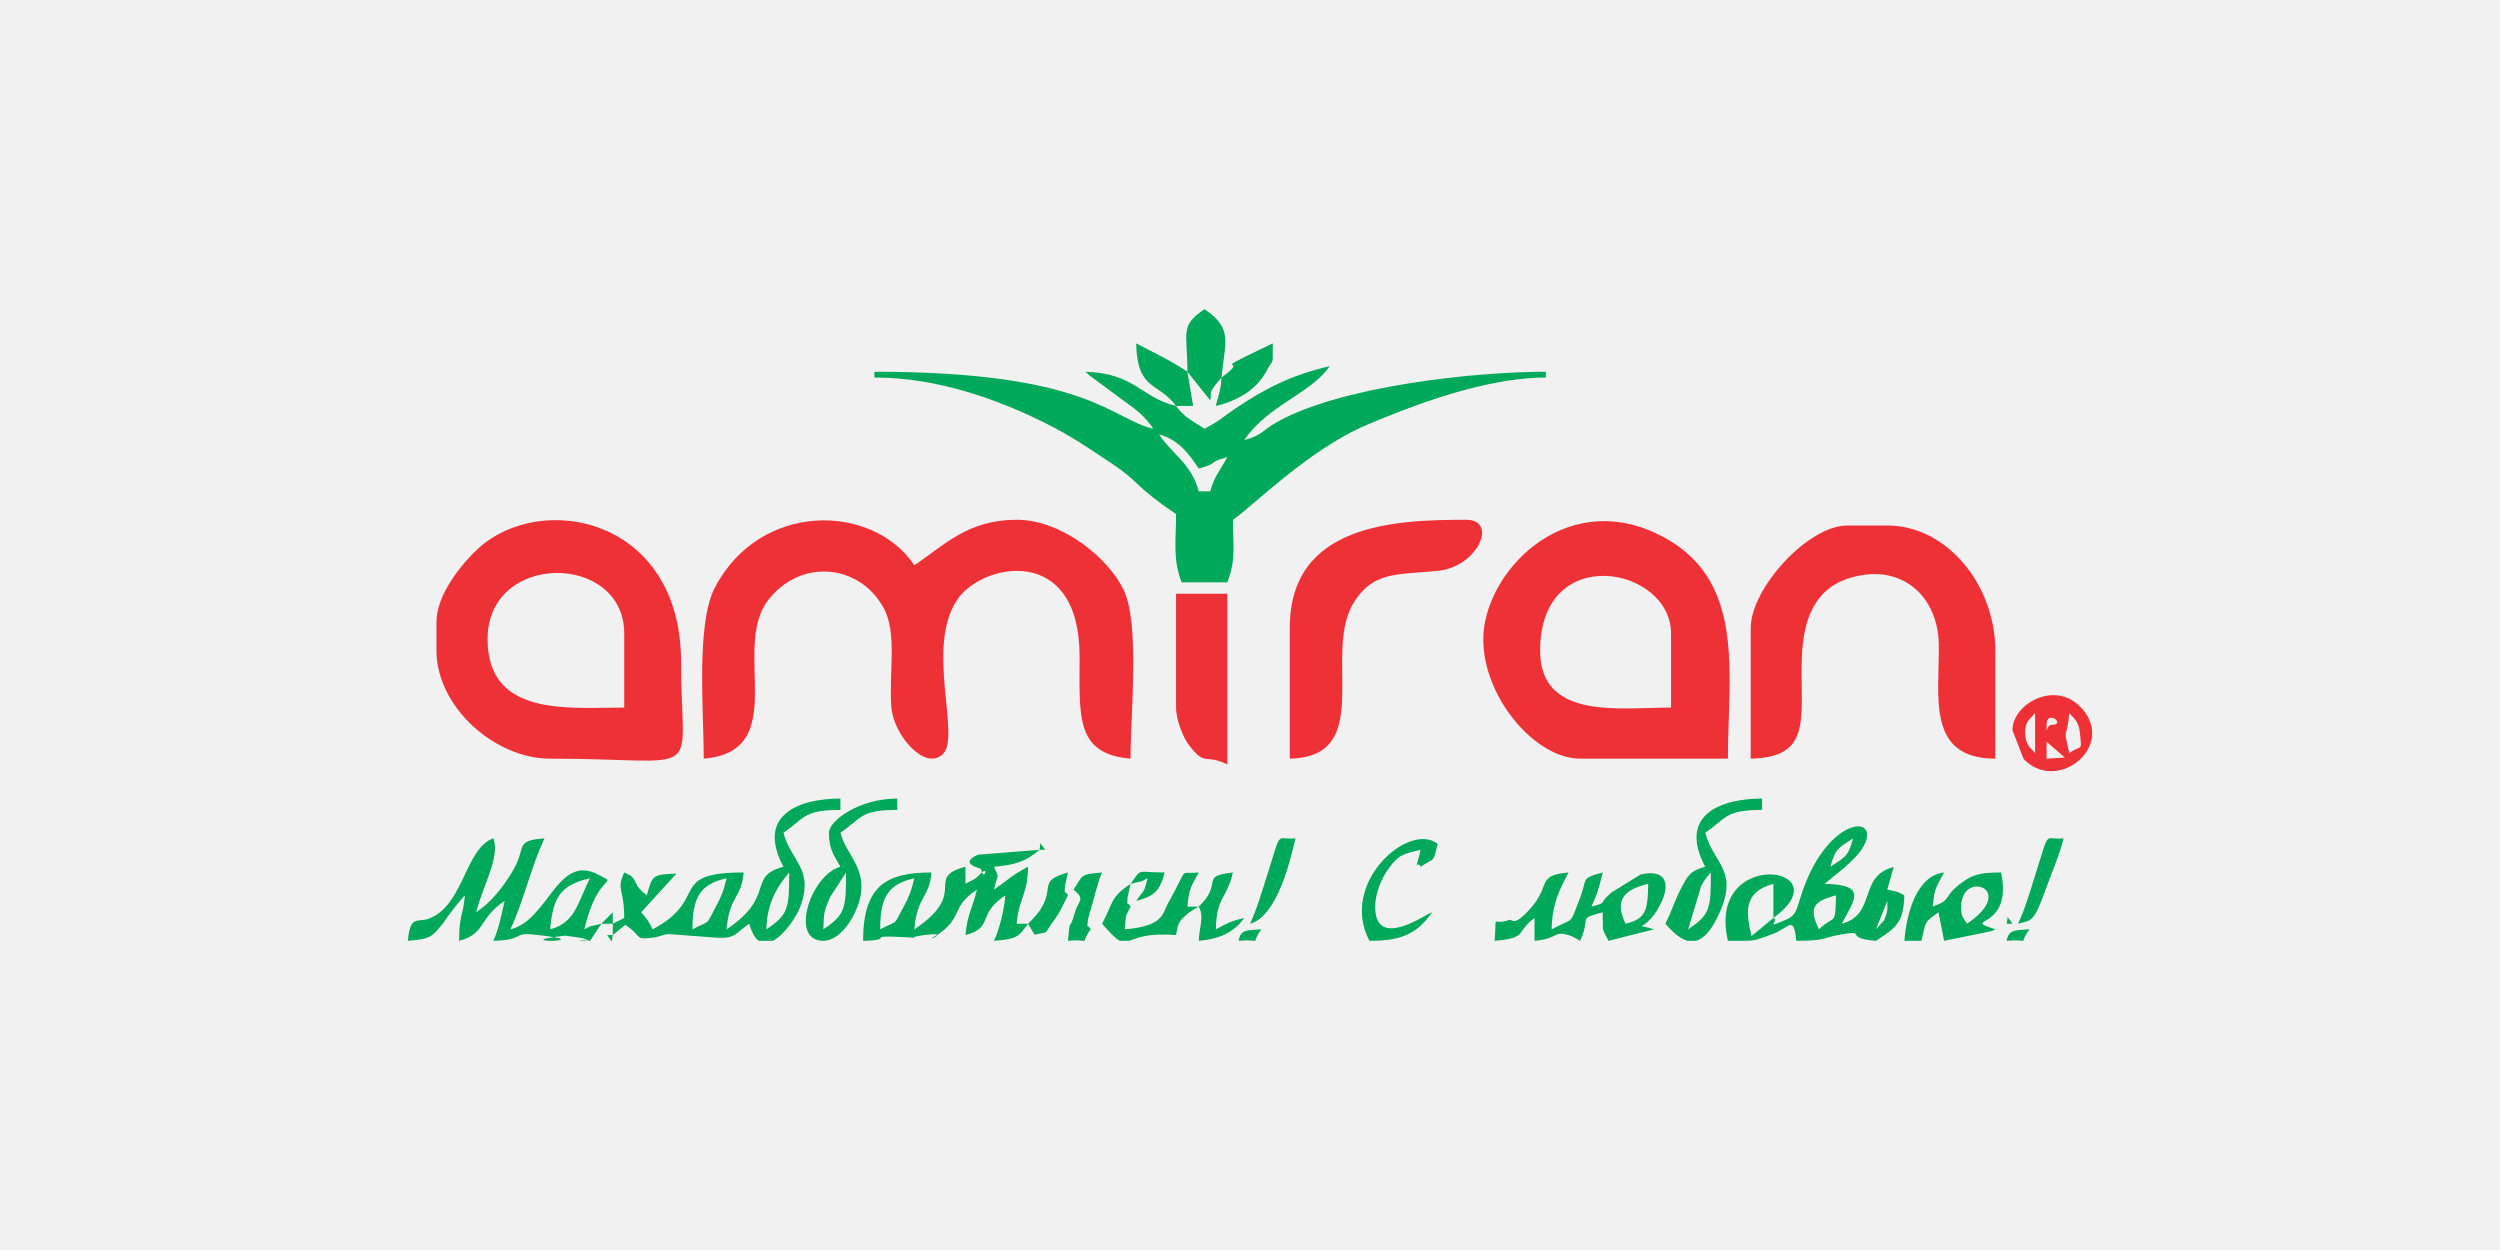
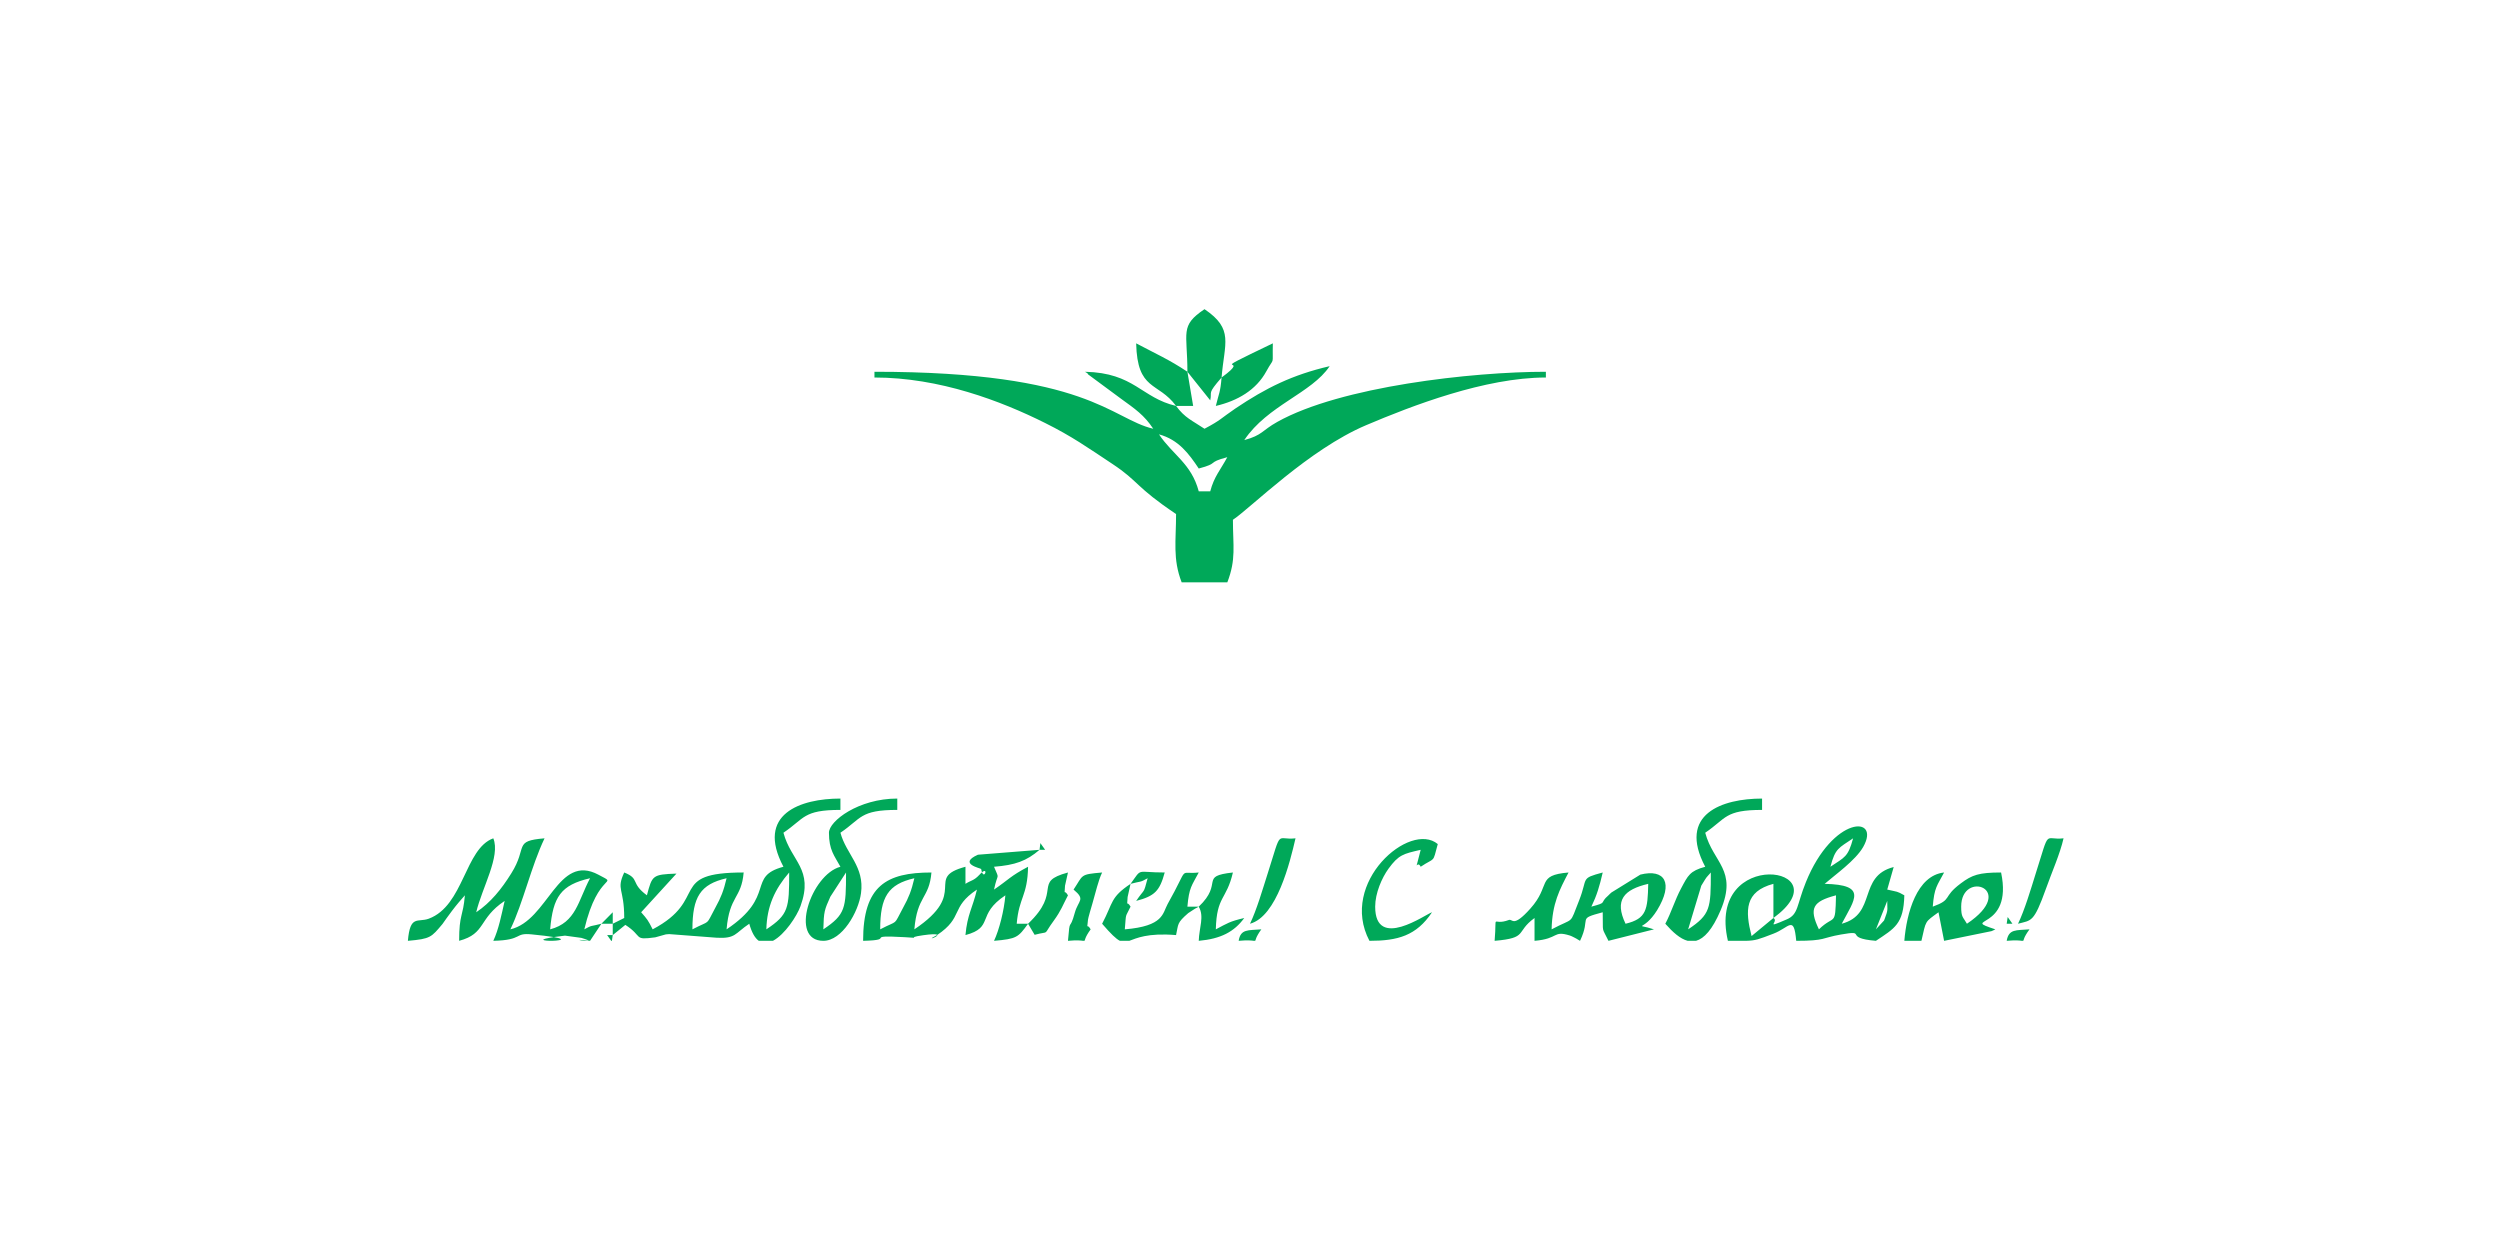
<svg xmlns="http://www.w3.org/2000/svg" xml:space="preserve" width="240px" height="120px" version="1.1" style="shape-rendering:geometricPrecision; text-rendering:geometricPrecision; image-rendering:optimizeQuality; fill-rule:evenodd; clip-rule:evenodd" viewBox="0 0 17.854 8.927">
  <defs>
    <style type="text/css">
   
    .fil1 {fill:#00A859}
    .fil2 {fill:#ED3137}
    .fil0 {fill:#F1F1F1}
   
  </style>
  </defs>
  <g id="Слой_x0020_1">
-     <rect class="fil0" width="17.854" height="8.927" />
    <g id="_2207045350432">
      <path class="fil1" d="M8.765 3.265c-0.052,0.096 -0.094,0.138 -0.122,0.244l-0.082 0c-0.053,-0.199 -0.186,-0.26 -0.284,-0.407 0.14,0.038 0.214,0.139 0.284,0.244 0.151,-0.04 0.053,-0.041 0.204,-0.081zm4.632 3.372l0.081 -0.203c-0.001,0.055 0.008,0.058 -0.012,0.11 -0.003,0.008 -0.007,0.022 -0.011,0.03l-0.058 0.063zm0.934 -0.04l-0.081 0.04c-0.264,-0.087 0.13,0.016 0.041,-0.406 -0.158,0 -0.207,0.017 -0.288,0.078 -0.135,0.101 -0.055,0.113 -0.2,0.166 0.011,-0.138 0.031,-0.149 0.081,-0.244 -0.195,0.021 -0.268,0.29 -0.284,0.488l0.122 0c0.034,-0.148 0.022,-0.131 0.122,-0.204l0.04 0.204 0.338 -0.069c0.006,-0.003 0.019,-0.007 0.028,-0.013l0.081 -0.04 0.041 0 -0.034 -0.048 -0.007 0.048zm-2.438 0l-0.081 0.04c-0.15,-0.049 -0.077,0.023 0.022,-0.136 0.12,-0.196 0.055,-0.298 -0.119,-0.255l-0.207 0.128c-0.007,0.005 -0.014,0.014 -0.021,0.02 -0.07,0.06 0,0.048 -0.122,0.081 0.039,-0.081 0.058,-0.145 0.081,-0.244 -0.163,0.044 -0.104,0.036 -0.168,0.198 -0.073,0.183 -0.028,0.118 -0.197,0.208 0.004,-0.184 0.057,-0.284 0.121,-0.406 -0.234,0.02 -0.122,0.09 -0.273,0.258 -0.125,0.14 -0.126,0.071 -0.153,0.081 -0.128,0.048 -0.084,-0.065 -0.102,0.149 0.243,-0.021 0.145,-0.061 0.285,-0.163l0 0.163c0.177,-0.015 0.129,-0.076 0.252,-0.038 0.006,0.001 0.018,0.008 0.023,0.01 0.006,0.002 0.02,0.011 0.025,0.013 0.005,0.002 0.016,0.011 0.025,0.015 0.083,-0.174 -0.027,-0.153 0.162,-0.204 0.004,0.16 -0.011,0.096 0.041,0.204l0.325 -0.082 0.081 -0.04c0.044,-0.083 0.068,-0.169 0.113,-0.253 0.049,-0.092 0.062,-0.124 0.172,-0.154 -0.2,-0.377 0.122,-0.487 0.406,-0.487l0 0.081c-0.268,0 -0.255,0.061 -0.406,0.163 0.057,0.215 0.232,0.265 0.11,0.554 -0.059,0.139 -0.118,0.202 -0.176,0.218l-0.059 0c-0.054,-0.014 -0.107,-0.062 -0.16,-0.122zm-4.022 0l-0.082 0.04c-0.029,-0.051 -0.026,0.015 -0.019,-0.069 0,-0.008 0.025,-0.094 0.032,-0.117 0.023,-0.078 0.042,-0.165 0.069,-0.22 -0.162,0.014 -0.133,0.016 -0.204,0.122l-0.04 0.041c-0.029,-0.05 -0.025,0.013 -0.021,-0.069 0,-0.001 0.017,-0.079 0.021,-0.094 -0.257,0.069 -0.035,0.129 -0.285,0.366l-0.081 0c0.016,-0.191 0.077,-0.195 0.081,-0.407 -0.13,0.069 -0.137,0.091 -0.243,0.163 0.027,-0.13 0.041,-0.063 0,-0.163 0.151,-0.012 0.232,-0.041 0.325,-0.121l0.04 0 -0.034 -0.048 -0.006 0.048 -0.44 0.035c-0.146,0.065 0.022,0.097 0.023,0.102 0.019,0.104 0.065,-0.044 -0.014,0.043 -0.038,0.041 -0.06,0.038 -0.098,0.063l0 -0.122c-0.301,0.081 0.034,0.18 -0.365,0.447 0.02,-0.242 0.106,-0.218 0.122,-0.406 -0.323,0 -0.488,0.095 -0.488,0.488 0.247,-0.006 -0.01,-0.043 0.298,-0.026 0.144,0.008 -0.012,0.006 0.131,-0.014 0.233,-0.033 -0.029,0.064 0.099,-0.001 0.193,-0.129 0.092,-0.196 0.285,-0.325 -0.031,0.131 -0.069,0.178 -0.082,0.325 0.208,-0.056 0.074,-0.143 0.285,-0.284 -0.009,0.108 -0.044,0.247 -0.081,0.325 0.162,-0.014 0.172,-0.024 0.243,-0.122l0.047 0.079c0.116,-0.031 0.053,0.013 0.136,-0.1 0.055,-0.076 0.064,-0.11 0.102,-0.182l0.04 -0.041c0.088,0.073 0.034,0.075 0.009,0.165 -0.039,0.144 -0.034,0.02 -0.049,0.201 0.066,-0.006 0.095,-0.002 0.108,0l0.01 0c0.005,-0.004 0,-0.021 0.044,-0.082l0.082 -0.04c0.063,0.073 0.099,0.108 0.127,0.122l0.067 0c0.051,-0.018 0.129,-0.058 0.334,-0.041 0.018,-0.08 0.004,-0.085 0.087,-0.157l0.049 -0.032c0.005,-0.003 0.018,-0.008 0.026,-0.014 0.041,0.07 0.003,0.149 0,0.244 0.158,-0.014 0.254,-0.065 0.325,-0.163 -0.106,0.025 -0.119,0.037 -0.203,0.081 0.006,-0.24 0.076,-0.208 0.122,-0.406 -0.244,0.027 -0.063,0.072 -0.244,0.244l-0.081 0c0.012,-0.138 0.031,-0.149 0.081,-0.244 -0.152,0.017 -0.061,-0.061 -0.222,0.225 -0.037,0.067 -0.027,0.158 -0.306,0.181 0.011,-0.125 0,-0.076 0.041,-0.162l0.04 -0.041c0.133,-0.035 0.168,-0.071 0.204,-0.203 -0.211,0 -0.158,-0.036 -0.244,0.081 -0.146,0.098 -0.122,0.131 -0.203,0.285zm0.243 -0.163l-0.04 0.041c-0.029,-0.05 -0.025,0.013 -0.021,-0.069 0,-0.001 0.017,-0.079 0.021,-0.094 0.079,-0.021 0.063,-0.007 0.122,-0.04 -0.032,0.12 -0.017,0.066 -0.082,0.162zm-3.738 0.244l-0.04 0 0.029 0.041 0.005 0 0.006 -0.041 0 -0.081 0 -0.082 -0.081 0.082c-0.079,0.021 -0.063,0.007 -0.122,0.04 0.099,-0.422 0.253,-0.308 0.101,-0.39 -0.292,-0.157 -0.358,0.327 -0.629,0.39 0.092,-0.192 0.148,-0.449 0.244,-0.65 -0.227,0.019 -0.117,0.059 -0.238,0.251 -0.069,0.111 -0.147,0.208 -0.25,0.277 0.041,-0.174 0.175,-0.4 0.122,-0.528 -0.204,0.074 -0.21,0.481 -0.461,0.574 -0.079,0.029 -0.133,-0.03 -0.149,0.158 0.162,-0.014 0.167,-0.025 0.247,-0.12 0.003,-0.005 0.051,-0.072 0.068,-0.094 0.034,-0.045 0.062,-0.077 0.092,-0.111 -0.013,0.156 -0.041,0.131 -0.041,0.325 0.194,-0.052 0.134,-0.157 0.325,-0.285 -0.022,0.097 -0.043,0.205 -0.081,0.285 0.217,-0.005 0.146,-0.059 0.274,-0.046 0.286,0.028 0.218,0.044 0.148,0.046l-0.02 0c-0.058,-0.002 -0.093,-0.013 0.11,-0.037l0.117 0.016c0.043,0.013 0.053,0.018 0.049,0.021l-0.028 0c-0.036,-0.004 -0.078,-0.013 0.041,0l0.081 -0.122 0.081 0 0.082 -0.041c0,-0.216 -0.059,-0.198 0,-0.325 0.115,0.046 0.041,0.074 0.162,0.163 0.038,-0.142 0.038,-0.149 0.211,-0.155l-0.252 0.276c0.044,0.051 0.048,0.054 0.082,0.122 0.409,-0.216 0.101,-0.406 0.65,-0.406 -0.016,0.188 -0.102,0.164 -0.122,0.406 0.358,-0.24 0.142,-0.376 0.406,-0.447 -0.2,-0.377 0.122,-0.487 0.407,-0.487l0 0.081c-0.268,0 -0.255,0.061 -0.407,0.163 0.055,0.206 0.218,0.258 0.122,0.524 -0.026,0.072 -0.112,0.203 -0.197,0.248l-0.101 0c-0.027,-0.019 -0.05,-0.058 -0.068,-0.122 -0.103,0.069 -0.096,0.107 -0.231,0.1l-0.341 -0.026c-0.006,0 -0.018,0.001 -0.024,0.002l-0.075 0.021c-0.161,0.022 -0.084,-0.005 -0.214,-0.089l-0.09 0.073zm9.955 0.041c0.067,-0.006 0.095,-0.002 0.108,0l0.01 0c0.005,-0.004 0,-0.021 0.045,-0.082 -0.096,0.008 -0.148,-0.004 -0.163,0.082zm-5.485 0c0.066,-0.006 0.095,-0.002 0.108,0l0.01 0c0.005,-0.004 0,-0.021 0.044,-0.082 -0.095,0.008 -0.148,-0.004 -0.162,0.082zm5.566 -0.122c0.097,-0.026 0.112,-0.007 0.199,-0.249 0.043,-0.121 0.101,-0.25 0.126,-0.361 -0.141,0.016 -0.095,-0.078 -0.198,0.249 -0.037,0.119 -0.079,0.261 -0.127,0.361zm-5.485 0c0.192,-0.052 0.286,-0.441 0.325,-0.61 -0.141,0.016 -0.095,-0.078 -0.198,0.249 -0.038,0.119 -0.079,0.261 -0.127,0.361zm0.853 0.122c0.202,0 0.335,-0.036 0.447,-0.204 -0.043,0.012 -0.406,0.276 -0.406,-0.04 0,-0.097 0.048,-0.206 0.095,-0.271 0.073,-0.1 0.105,-0.106 0.23,-0.135 -0.047,0.194 -0.028,0.063 0,0.121 0.106,-0.071 0.084,-0.02 0.122,-0.162 -0.198,-0.166 -0.708,0.274 -0.488,0.691zm4.267 -0.122c-0.028,-0.05 -0.041,-0.044 -0.041,-0.122 0,-0.267 0.411,-0.126 0.041,0.122zm-8.167 0.04c0.003,-0.128 0.008,-0.139 0.05,-0.233l0.112 -0.173c0,0.256 -0.004,0.3 -0.162,0.406zm0.04 -0.69c0,0.124 0.039,0.164 0.082,0.243 -0.21,0.056 -0.369,0.529 -0.122,0.529 0.134,0 0.251,-0.206 0.269,-0.34 0.026,-0.191 -0.106,-0.278 -0.147,-0.432 0.151,-0.102 0.138,-0.163 0.406,-0.163l0 -0.081c-0.277,0 -0.488,0.161 -0.488,0.244zm6.136 0.69l0.094 -0.312c0.047,-0.076 0.025,-0.044 0.068,-0.094 0,0.256 -0.003,0.3 -0.162,0.406zm-0.447 -0.04l-0.65 -0.041 0.65 0.041zm0 0c-0.081,-0.169 -0.012,-0.244 0.162,-0.285 -0.004,0.185 -0.012,0.249 -0.162,0.285zm-4.714 -0.285l0.285 0.082 -0.285 -0.082zm-0.609 0.325l0.609 -0.325 -0.609 0.325zm0 0c0,-0.232 0.057,-0.322 0.244,-0.365 -0.021,0.09 -0.041,0.139 -0.078,0.206 -0.077,0.142 -0.029,0.087 -0.166,0.159zm-2.357 0l-0.609 -0.243 0.609 0.243zm0 0c0.02,-0.233 0.077,-0.317 0.285,-0.365 -0.086,0.162 -0.099,0.316 -0.285,0.365zm1.544 0c0.004,-0.165 0.06,-0.287 0.163,-0.406 0,0.256 -0.004,0.3 -0.163,0.406zm-0.528 0c0,-0.232 0.057,-0.322 0.244,-0.365 -0.021,0.09 -0.041,0.139 -0.078,0.206 -0.077,0.142 -0.029,0.087 -0.166,0.159zm7.524 0.082l-0.12 0 -0.009 0c-0.157,-0.675 0.833,-0.535 0.325,-0.163 0.043,0.026 -0.072,0.082 0.095,0.01 0.085,-0.036 0.07,-0.101 0.137,-0.266 0.193,-0.477 0.538,-0.478 0.409,-0.251 -0.055,0.096 -0.2,0.198 -0.275,0.263 0.307,0.007 0.215,0.109 0.122,0.285 0.253,-0.068 0.113,-0.339 0.371,-0.405l-0.046 0.161c0.077,0.018 0.067,0.01 0.122,0.041 -0.005,0.206 -0.07,0.236 -0.203,0.325 -0.24,-0.02 -0.053,-0.08 -0.25,-0.045 -0.139,0.024 -0.107,0.045 -0.319,0.045 -0.017,-0.188 -0.049,-0.094 -0.163,-0.051 -0.107,0.041 -0.126,0.049 -0.196,0.051zm0.521 -0.082c-0.073,-0.152 -0.044,-0.199 0.122,-0.243 -0.005,0.231 -0.009,0.133 -0.122,0.243zm-0.325 -0.081l-0.156 0.129c-0.047,-0.184 -0.049,-0.318 0.156,-0.373l0 0.244zm0.366 -0.244l0.447 0.041 -0.447 -0.041zm0.041 -0.122l-0.041 0.122 0.041 -0.122zm0 0c0.035,-0.133 0.059,-0.133 0.162,-0.203 -0.036,0.134 -0.059,0.134 -0.162,0.203zm-4.348 -3.494c-0.009,0.11 -0.019,0.111 -0.041,0.203 0.154,-0.036 0.288,-0.113 0.361,-0.248 0.06,-0.11 0.042,-0.026 0.046,-0.199 -0.533,0.256 -0.123,0.066 -0.366,0.244 0.02,-0.247 0.09,-0.345 -0.122,-0.488 -0.178,0.12 -0.122,0.163 -0.122,0.447 -0.13,-0.087 -0.225,-0.128 -0.366,-0.203 0.008,0.343 0.156,0.272 0.285,0.447 -0.249,-0.058 -0.297,-0.236 -0.65,-0.244 0.007,0.007 0.018,0.007 0.022,0.019l0.234 0.173c0.102,0.074 0.166,0.117 0.231,0.215 -0.303,-0.071 -0.462,-0.407 -1.991,-0.407l0 0.041c0.465,0 0.905,0.168 1.219,0.325 0.191,0.095 0.305,0.176 0.48,0.292 0.192,0.127 0.161,0.161 0.455,0.358 0,0.192 -0.025,0.32 0.04,0.488l0.326 0c0.064,-0.166 0.04,-0.259 0.04,-0.447 0.129,-0.086 0.541,-0.501 0.95,-0.675 0.327,-0.139 0.851,-0.341 1.285,-0.341l0 -0.041c-0.526,0 -1.466,0.105 -1.918,0.358 -0.111,0.062 -0.106,0.095 -0.236,0.13 0.167,-0.249 0.48,-0.334 0.61,-0.528 -0.267,0.062 -0.454,0.155 -0.673,0.302 -0.107,0.073 -0.102,0.082 -0.221,0.145 -0.088,-0.059 -0.14,-0.077 -0.203,-0.163l0.122 0 -0.041 -0.244 0.163 0.204c0.015,-0.067 -0.025,-0.041 0.081,-0.163z" />
-       <path class="fil2" d="M14.616 5.297l0.13 0.113 -0.13 0.008 0 -0.121zm-11.134 -0.732c0,-0.629 0.976,-0.619 0.976,-0.041l0 0.529c-0.392,0 -0.976,0.07 -0.976,-0.488zm-0.365 -0.122l0 0.203c0,0.4 0.414,0.772 0.812,0.772 1.128,0 0.935,0.173 0.935,-0.69 0,-1.03 -1.001,-1.228 -1.455,-0.805 -0.112,0.105 -0.292,0.322 -0.292,0.52zm1.909 0.975c0.626,-0.052 0.196,-0.785 0.457,-1.128 0.231,-0.305 0.653,-0.264 0.826,0.049 0.102,0.184 0.037,0.465 0.057,0.714 0.017,0.2 0.243,0.458 0.369,0.331 0.129,-0.128 -0.134,-0.78 0.11,-1.113 0.183,-0.251 0.863,-0.385 0.865,0.414 0.001,0.419 -0.037,0.7 0.364,0.733 0,-0.332 0.068,-0.966 -0.051,-1.209 -0.109,-0.224 -0.44,-0.497 -0.762,-0.497 -0.351,0 -0.52,0.184 -0.731,0.325 -0.298,-0.445 -1.103,-0.458 -1.425,0.16 -0.135,0.258 -0.079,0.886 -0.079,1.221zm3.373 -0.365c0,0.089 0.051,0.216 0.094,0.271 0.121,0.154 0.104,0.055 0.272,0.135l0 -1.219 -0.366 0 0 0.813zm0.812 -0.569l0 0.934c0.62,-0.013 0.224,-0.756 0.462,-1.123 0.138,-0.212 0.296,-0.19 0.594,-0.218 0.288,-0.027 0.434,-0.365 0.204,-0.365 -0.51,0 -1.26,0.029 -1.26,0.772zm1.788 0.162c0,-0.781 0.935,-0.6 0.935,-0.122l0 0.529c-0.368,0 -0.935,0.091 -0.935,-0.407zm-0.406 -0.081c0,0.421 0.375,0.853 0.691,0.853l1.056 0c0,-0.617 0.138,-1.299 -0.506,-1.606 -0.677,-0.323 -1.241,0.289 -1.241,0.753zm1.91 -0.081l0 0.934c0.435,-0.009 0.356,-0.28 0.364,-0.692 0.007,-0.358 0.128,-0.585 0.466,-0.623 0.282,-0.031 0.508,0.173 0.513,0.5 0.006,0.362 -0.094,0.815 0.404,0.815l0 -0.772c0,-0.46 -0.339,-0.893 -0.772,-0.893l-0.285 0c-0.282,0 -0.69,0.45 -0.69,0.731zm2.438 0.734l0 0.036c-0.017,0.205 -0.308,0.357 -0.489,0.166l-0.08 -0.205c0,-0.188 0.304,-0.36 0.489,-0.163 0.051,0.054 0.075,0.111 0.08,0.166zm-0.163 -0.125c0.032,0.037 0.066,0.057 0.075,0.133 0.017,0.154 0.013,0.088 -0.075,0.152 -0.049,-0.213 -0.018,-0.07 0,-0.285zm-0.244 0l0 0.285c-0.033,-0.039 -0.063,-0.05 -0.07,-0.128 -0.008,-0.095 0.03,-0.11 0.07,-0.157zm0.082 0.082c0,-0.111 0.145,0 0.036,0.002 -0.041,0.001 -0.036,0.09 -0.036,-0.002zm0.162 -0.082l-0.087 -0.022 0.087 0.022z" />
    </g>
  </g>
</svg>